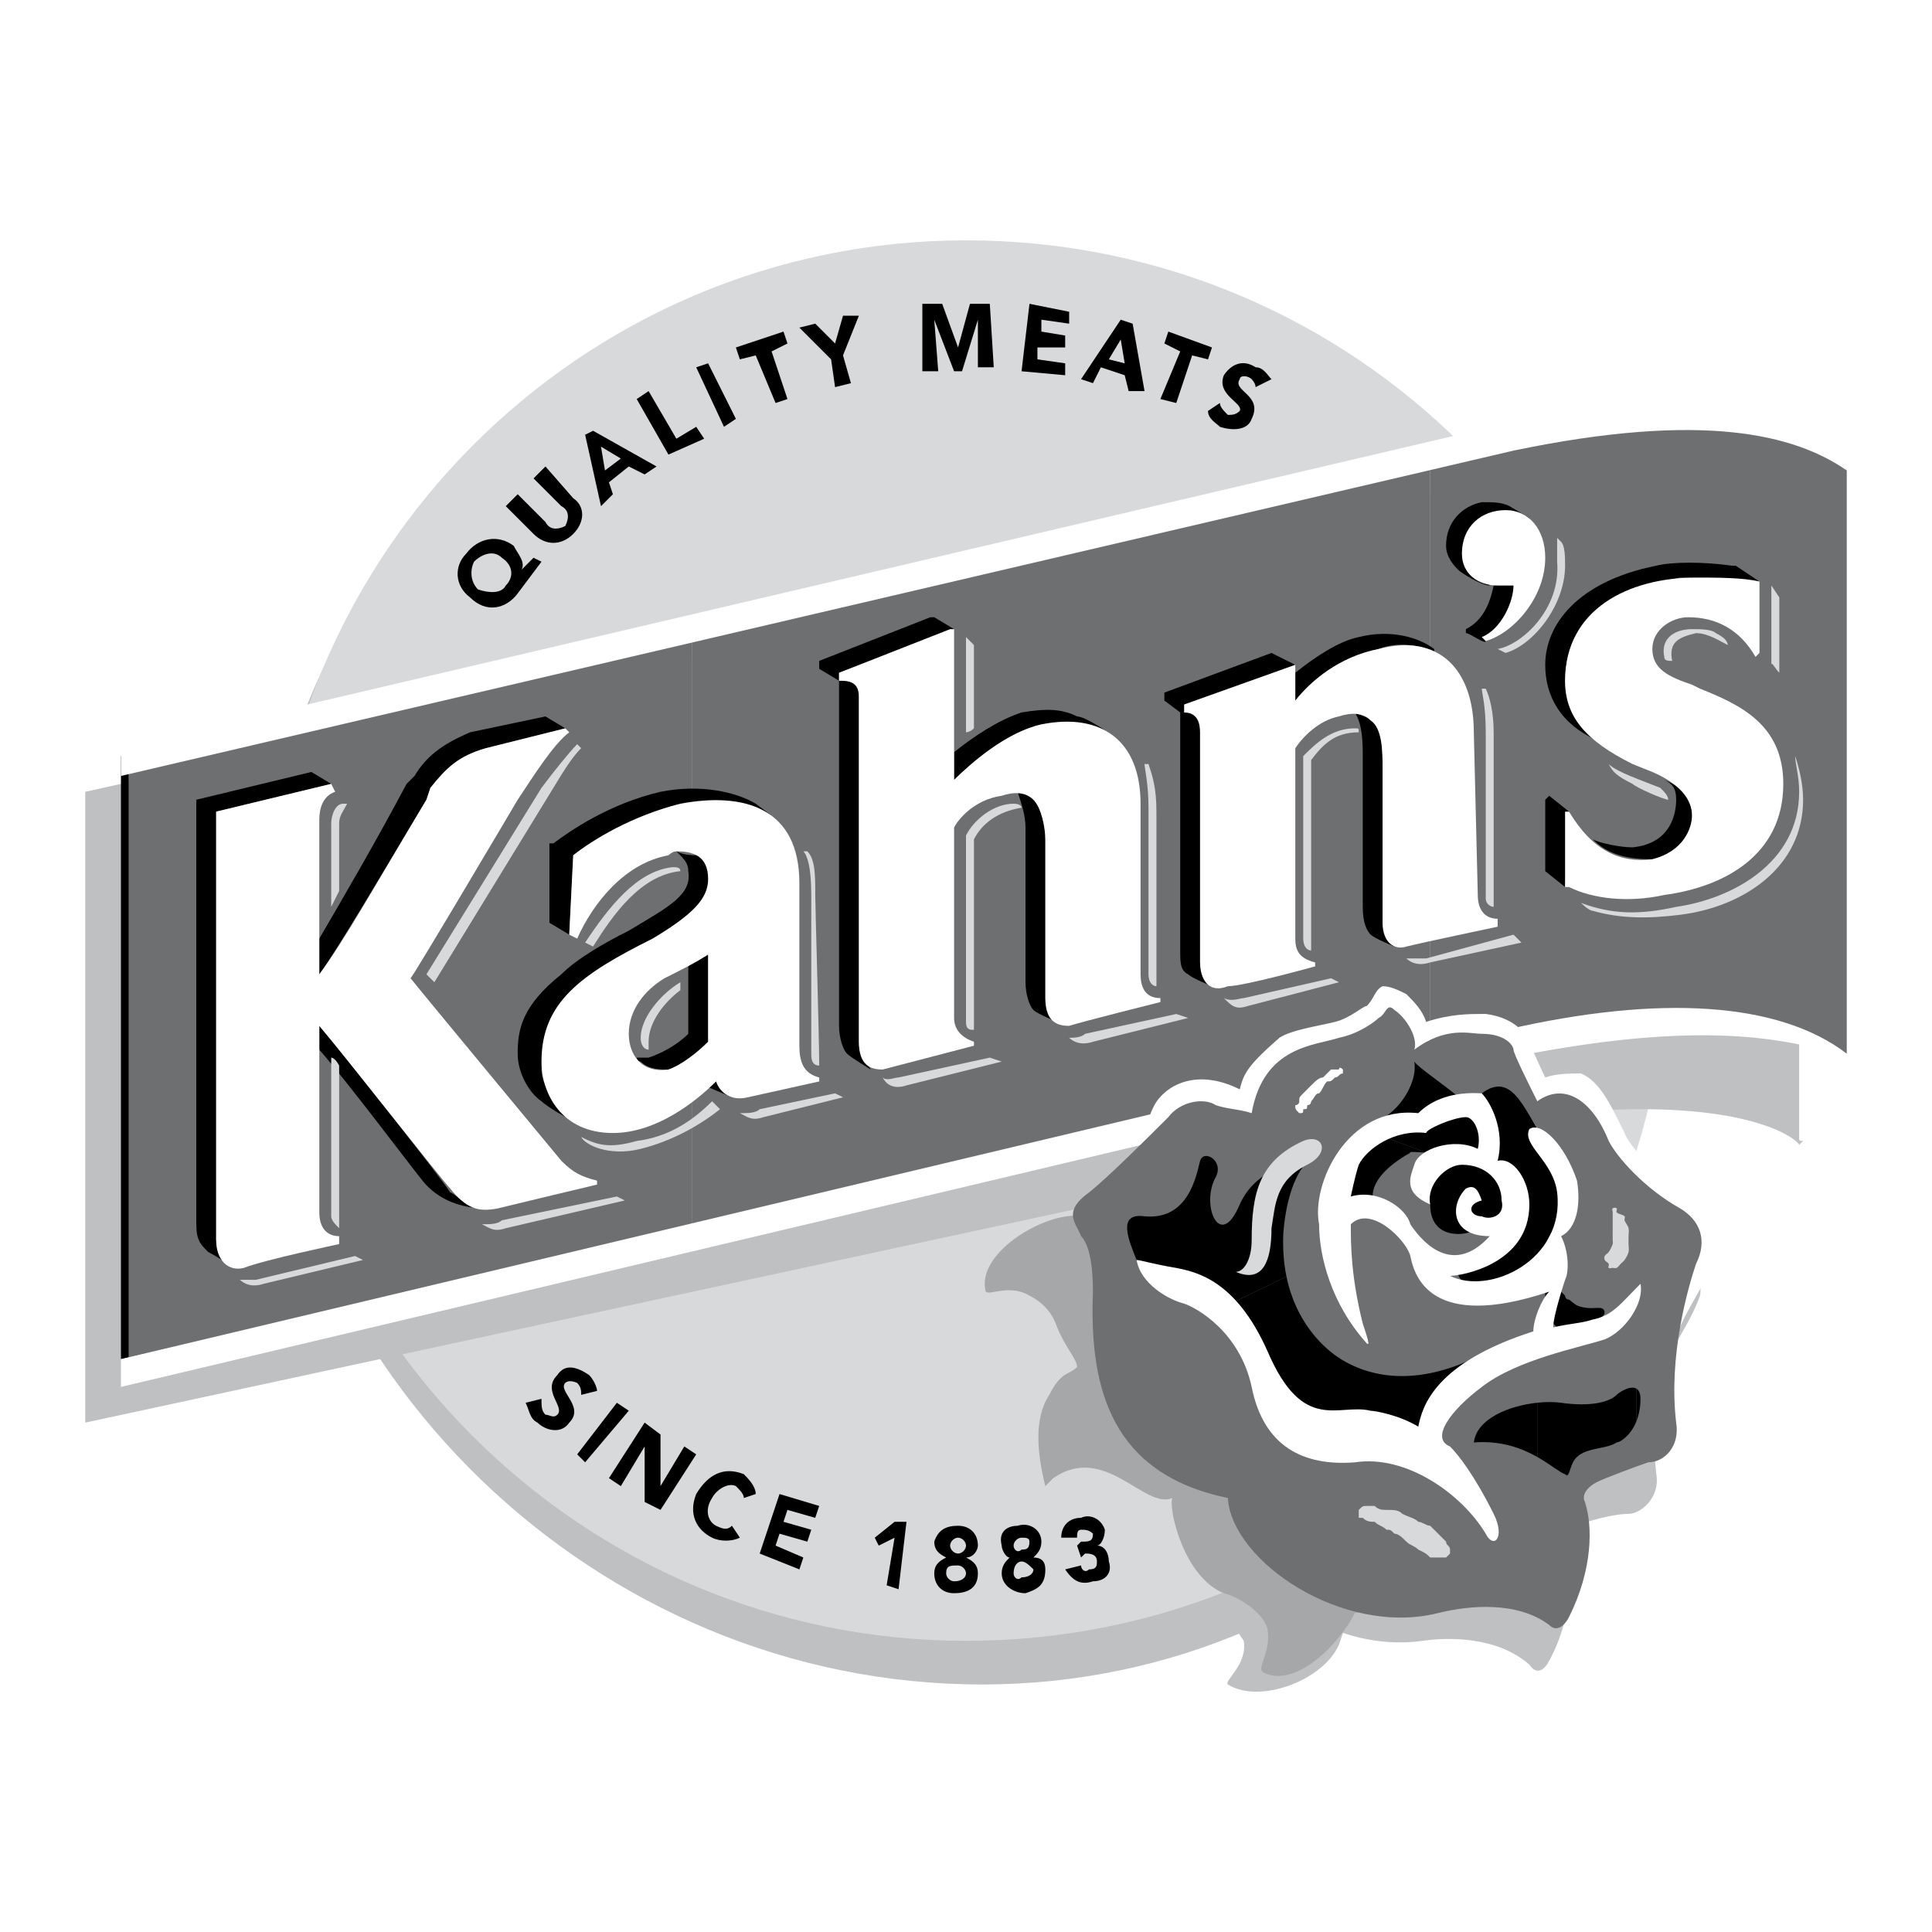
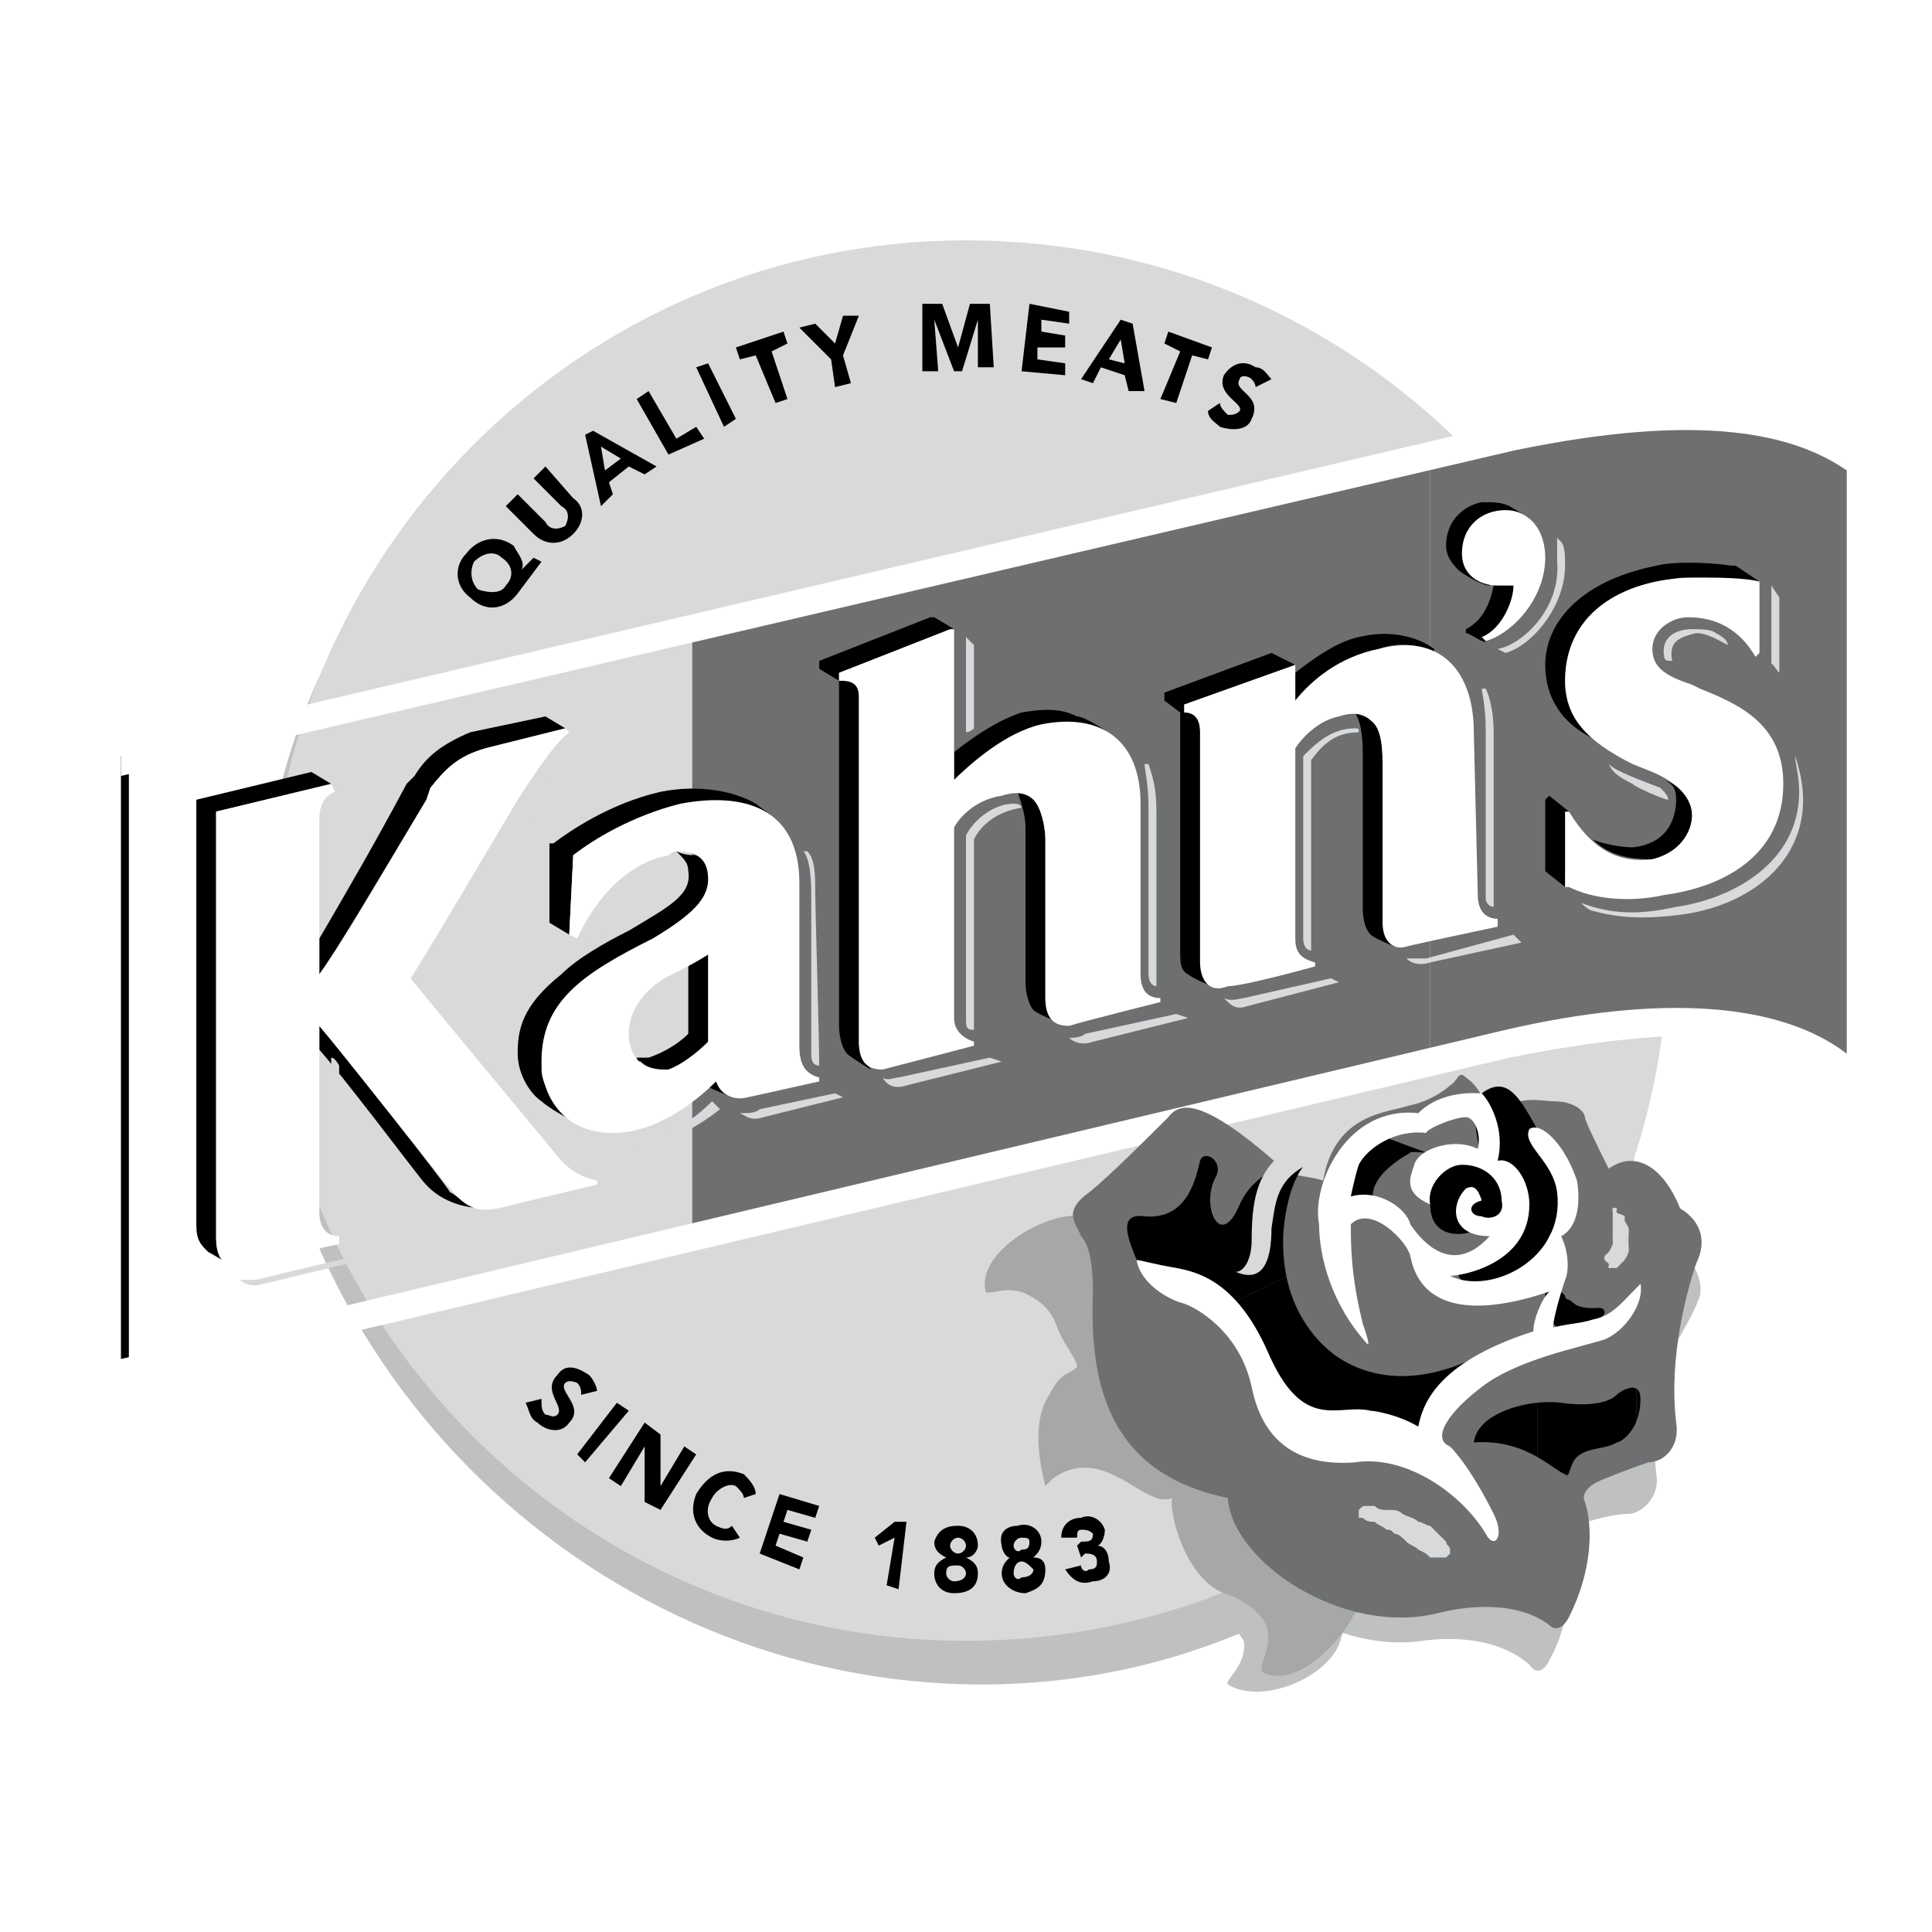
<svg xmlns="http://www.w3.org/2000/svg" version="1.0" id="Layer_1" x="0px" y="0px" width="192.756px" height="192.756px" viewBox="0 0 192.756 192.756" enable-background="new 0 0 192.756 192.756" xml:space="preserve">
  <g>
    <polygon fill-rule="evenodd" clip-rule="evenodd" fill="#FFFFFF" points="0,0 192.756,0 192.756,192.756 0,192.756 0,0  " />
    <path fill-rule="evenodd" clip-rule="evenodd" fill="#BEC0C2" d="M169.606,129.268c0.396-1.979-1.188-4.354-3.167-5.541   c-3.167-2.375-5.146-6.332-5.541-7.52c-1.188-2.771-2.771-4.75-4.751-5.543c-1.187-0.395-2.375-0.791-3.562-0.395   c-0.791-1.584-1.583-3.168-1.583-3.562l0,0c0-0.793-1.188-2.771-4.354-3.168l-0.396-0.395c-1.188,0-2.771-0.396-5.146,0.395   c-0.792-1.188-1.583-2.375-2.375-3.166c-0.396-0.396-1.188-1.188-1.979-1.188c-1.188,0.396-1.188,1.188-1.583,1.979l0,0   c-0.396,0-1.583,1.188-3.167,1.188c-1.583,0-3.958,0.793-5.146,1.584c-3.167,2.375-3.562,4.75-3.958,6.334   c-4.354-4.355-7.125-3.168-8.312-1.188c-0.396,1.188-0.396,1.979-0.396,2.77c-1.979,1.98-4.75,4.355-6.334,5.543   c-1.979,1.188-1.583,2.375-1.188,3.166c-3.562-0.791-7.916-2.771-7.916,1.584c0,0,2.771-0.396,4.354,1.979l-1.187,2.771   c1.583,1.188,2.771,2.373,2.771,3.561c0.791,2.377,1.583,2.771,1.979,3.168c-0.791,0.791-1.583,0.395-2.771,2.375   c-1.583,2.375-0.396,7.52,0.396,10.688c0,0,0.396-0.396,0.792-0.396c4.75-3.166,8.312,3.959,10.688,3.166   c0,1.188,0,7.918,3.958,10.293c1.584,0.395,2.771,0.791,3.562,2.77l0.792,1.188c0.396,2.375-1.979,3.959-1.584,4.355   c3.167,1.979,9.5-0.396,11.084-3.959l0.396-1.188c2.375,0.791,5.146,1.188,7.917,0.791c2.771-0.395,7.521-0.395,10.687,2.375   c0.792,1.188,1.584,0.396,1.979-0.395c2.375-4.355,2.375-9.105,1.583-11.48c-0.396-0.791,0.396-1.582,1.188-1.979   c0.792-0.396,3.563-1.188,5.146-1.188c1.188,0,3.166-1.584,2.771-3.959c-0.396-3.562-0.396-6.729,0-9.498   C166.835,134.414,168.814,131.645,169.606,129.268L169.606,129.268z" />
    <path fill-rule="evenodd" clip-rule="evenodd" fill="#BEC0C2" d="M25.92,98.395c1.188,38.395,33.646,69.666,72.041,69.666   c38,0,68.083-31.271,66.499-69.666c-1.583-38.396-34.041-69.271-72.04-69.271C54.024,29.124,24.337,59.999,25.92,98.395   L25.92,98.395z" />
    <path fill-rule="evenodd" clip-rule="evenodd" fill="#D8D9DB" d="M26.712,94.04c0,38.396,31.271,69.665,69.666,69.665   c38.791,0,70.062-31.27,70.062-69.665c0-38.791-31.271-70.062-70.062-70.062C57.983,23.979,26.712,55.249,26.712,94.04   L26.712,94.04z" />
-     <path fill-rule="evenodd" clip-rule="evenodd" fill="#BEC0C2" d="M179.502,54.853l-0.396-0.396   C179.502,54.853,179.502,54.853,179.502,54.853h0.396c-0.396-0.396-5.146-11.479-34.437-6.333L8.504,78.999v62.937l137.748-29.688   c26.917-4.354,33.25,1.584,33.25,1.979l0.396-0.395c-0.396,0-0.396,0-0.396-0.396V54.853L179.502,54.853z" />
    <path fill-rule="evenodd" clip-rule="evenodd" d="M12.858,75.246v60.174l-0.792,0.182V75.436   C12.066,75.436,12.349,75.368,12.858,75.246L12.858,75.246z" />
-     <path fill-rule="evenodd" clip-rule="evenodd" fill="#6D6F71" d="M69.066,122.494V62.354c-22.02,4.794-51.101,11.678-56.208,12.892   v60.174L69.066,122.494L69.066,122.494L69.066,122.494z" />
    <path fill-rule="evenodd" clip-rule="evenodd" fill="#6D6F71" d="M142.689,45.575v59.992l-73.624,16.928V62.354   c5.655-1.233,10.845-2.322,15.042-3.146C95.68,56.833,120.6,50.454,142.689,45.575L142.689,45.575z" />
    <path fill-rule="evenodd" clip-rule="evenodd" fill="#6D6F71" d="M142.689,45.575v59.992l17.417-4.006   c0,0,9.896-0.791,14.646,0.396c4.354,1.188,9.5,3.166,9.5,3.166V46.936c0,0-5.542-8.312-20.979-5.541   C157.129,42.484,150.067,43.946,142.689,45.575L142.689,45.575L142.689,45.575z" />
    <path fill-rule="evenodd" clip-rule="evenodd" fill="#FFFFFF" d="M150.211,102.748L12.066,135.602v2.771l138.54-32.854   c15.833-3.168,25.729-2.771,33.646,0v-0.396C177.522,99.977,165.647,99.186,150.211,102.748L150.211,102.748z" />
    <path fill-rule="evenodd" clip-rule="evenodd" fill="#FFFFFF" d="M150.606,42.187L12.066,74.645v2.771l138.936-32.458   c19-3.958,28.104-1.583,33.25,1.979l0,0C180.689,41.395,171.189,37.437,150.606,42.187L150.606,42.187z" />
    <path fill-rule="evenodd" clip-rule="evenodd" d="M47.691,58.812c-0.792-0.792-0.792-1.979-0.396-2.771   c0.792-0.792,1.979-1.188,2.771-0.396c1.188,0.791,1.188,1.979,0.396,2.771C50.066,59.207,48.878,59.207,47.691,58.812   L47.691,58.812z M53.233,55.645l-1.188,1.188l0,0c0.396-0.792-0.396-1.583-0.792-2.375c-1.583-1.188-3.562-0.792-4.75,0.792   c-1.188,1.187-1.188,3.167,0.396,4.354c1.583,1.583,3.562,1.188,4.75-0.396l2.375-3.167L53.233,55.645L53.233,55.645z" />
    <path fill-rule="evenodd" clip-rule="evenodd" d="M57.191,49.708c1.188,0.792,1.188,2.375,0,3.562s-2.771,1.188-3.958,0   l-2.771-2.771l1.188-1.188l2.771,2.771c0.396,0.792,1.188,0.792,1.979,0.396c0.396-0.792,0.396-1.583-0.396-1.979l-2.771-2.771   l1.187-1.187L57.191,49.708L57.191,49.708z" />
    <path fill-rule="evenodd" clip-rule="evenodd" d="M61.941,45.749l-1.583,1.188l-0.396-2.375L61.941,45.749L61.941,45.749z    M59.962,50.499l1.188-1.188l-0.396-1.188l1.979-1.583l1.583,0.792l1.188-0.792l-6.333-3.563l-0.792,0.396L59.962,50.499   L59.962,50.499z" />
    <polygon fill-rule="evenodd" clip-rule="evenodd" points="63.524,39.812 64.711,39.02 67.482,43.77 69.461,42.583 70.253,43.77    66.691,45.353 63.524,39.812  " />
    <polygon fill-rule="evenodd" clip-rule="evenodd" points="69.461,36.645 70.649,36.249 73.42,41.791 72.232,42.583 69.461,36.645     " />
    <polygon fill-rule="evenodd" clip-rule="evenodd" points="75.399,35.458 73.815,35.854 73.42,34.666 78.17,33.083 78.565,34.27    76.982,35.062 78.565,39.812 77.378,40.208 75.399,35.458  " />
    <polygon fill-rule="evenodd" clip-rule="evenodd" points="82.92,35.854 79.753,32.687 81.336,32.291 83.316,34.27 84.107,31.5    85.69,31.5 84.107,35.458 84.899,38.228 83.316,38.624 82.92,35.854  " />
    <polygon fill-rule="evenodd" clip-rule="evenodd" points="92.024,30.312 94.003,30.312 95.586,34.666 95.586,34.666 96.773,30.312    98.753,30.312 99.148,36.645 97.565,36.645 97.565,31.895 97.565,31.895 95.982,37.041 95.19,37.041 93.211,31.895 93.211,31.895    93.607,37.041 92.024,37.041 92.024,30.312  " />
    <polygon fill-rule="evenodd" clip-rule="evenodd" points="102.711,30.312 106.669,31.104 106.669,32.291 103.898,31.895    103.898,33.083 106.273,33.479 106.273,34.666 103.503,34.666 103.503,35.854 106.273,36.249 106.273,37.437 101.92,37.041    102.711,30.312  " />
    <path fill-rule="evenodd" clip-rule="evenodd" d="M112.211,36.249l-1.583-0.396l1.187-1.979L112.211,36.249L112.211,36.249z    M107.856,37.833l1.188,0.396l0.792-1.583l2.375,0.792l0.396,1.583h1.584l-1.188-6.729l-1.188-0.396L107.856,37.833L107.856,37.833   z" />
    <polygon fill-rule="evenodd" clip-rule="evenodd" points="117.752,35.062 116.169,34.27 116.564,33.083 120.919,34.666    120.523,35.854 118.94,35.458 117.356,40.208 115.773,39.812 117.752,35.062  " />
    <path fill-rule="evenodd" clip-rule="evenodd" d="M125.273,38.624c0-0.396-0.396-0.792-0.396-0.792   c-0.396-0.396-1.188-0.396-1.188,0c-0.791,1.188,2.376,1.583,1.188,3.958c-0.396,1.188-1.979,1.188-3.167,0.792   c-0.396-0.396-1.188-0.792-1.188-1.583l1.188-0.792c0,0.396,0.396,0.792,0.791,1.188c0.396,0,0.792,0,1.188-0.396   c0.396-0.792-2.374-1.583-1.583-3.562c0.792-1.188,1.979-1.583,3.167-0.792c0.792,0,1.188,0.792,1.583,1.188L125.273,38.624   L125.273,38.624z" />
    <path fill-rule="evenodd" clip-rule="evenodd" d="M57.983,139.164c0-0.395,0-0.791-0.396-1.188c0,0-0.792-0.395-1.188,0   c-0.792,0.793,1.979,2.375,0.396,3.959c-0.792,1.188-2.375,0.791-3.167,0c-0.792-0.396-0.792-1.188-1.188-1.98l1.583-0.395   c0,0.791,0,1.188,0.396,1.582c0.396,0,0.792,0.396,1.188,0c0.792-0.791-1.583-2.373,0-3.957c0.792-1.188,1.979-0.793,3.167,0   c0.396,0.396,0.792,1.188,0.792,1.584L57.983,139.164L57.983,139.164z" />
    <polygon fill-rule="evenodd" clip-rule="evenodd" points="61.545,139.955 62.732,140.748 58.378,145.893 57.587,145.102    61.545,139.955  " />
    <polygon fill-rule="evenodd" clip-rule="evenodd" points="64.316,141.936 65.899,143.123 65.899,148.268 65.899,148.268    68.274,144.311 69.461,145.102 65.899,150.643 64.316,149.852 64.316,144.311 64.316,144.311 61.941,148.268 60.753,147.477    64.316,141.936  " />
    <path fill-rule="evenodd" clip-rule="evenodd" d="M74.212,149.455c0-0.395-0.396-0.791-0.792-1.188   c-0.792-0.395-1.979,0.396-2.375,1.188c-0.792,1.188-0.396,2.375,0.396,2.771c0.792,0.396,1.188,0.396,1.583,0l0.791,1.188   c-0.791,0.396-1.979,0.396-2.771,0c-1.583-0.791-2.375-2.375-1.583-4.354c1.188-1.98,2.771-2.771,4.75-1.98   c0.396,0.396,1.187,1.188,1.187,1.98L74.212,149.455L74.212,149.455z" />
    <polygon fill-rule="evenodd" clip-rule="evenodd" points="77.774,149.061 81.732,150.248 81.336,151.436 78.565,150.643    78.17,151.83 80.941,152.623 80.545,153.811 77.774,153.018 77.378,154.205 80.149,155.393 79.753,156.58 75.795,154.998    77.774,149.061  " />
    <polygon fill-rule="evenodd" clip-rule="evenodd" points="89.253,153.414 87.67,154.205 87.274,153.414 89.253,151.83    90.44,151.83 89.649,158.561 88.461,158.164 89.253,153.414  " />
    <path fill-rule="evenodd" clip-rule="evenodd" d="M94.794,154.205c0-0.395,0.396-0.791,0.792-0.791s0.792,0.396,0.792,0.791   c0,0.396-0.396,0.793-0.792,0.793S94.794,154.602,94.794,154.205L94.794,154.205z M93.211,153.811c0,0.791,0.396,1.188,1.188,1.582   l0,0c-0.792,0.396-1.188,0.793-1.188,1.584c0,1.188,0.792,1.979,1.979,1.979s2.375-0.395,2.375-1.979   c0-0.791-0.396-1.188-1.187-1.584l0,0c0.792,0,1.187-0.791,1.187-1.188c0-1.188-0.792-1.979-1.979-1.979   C94.399,152.227,93.607,152.623,93.211,153.811L93.211,153.811z M94.399,156.977c0-0.791,0.396-0.791,1.188-0.791   c0.396,0,0.792,0.395,0.792,0.791s-0.396,0.791-1.188,0.791C94.794,157.768,94.399,157.373,94.399,156.977L94.399,156.977z" />
    <path fill-rule="evenodd" clip-rule="evenodd" d="M101.128,154.205c0-0.395,0.396-0.791,0.792-0.791c0.396,0,0.791,0,0.791,0.396   c0,0.791-0.396,0.791-0.791,0.791C101.523,154.998,101.128,154.602,101.128,154.205L101.128,154.205z M99.94,154.205   c0,0.396,0.396,1.188,0.791,1.188l0,0c-0.396,0.396-0.791,0.793-0.791,1.584c0,1.188,1.188,1.979,2.375,1.979   c1.188-0.395,1.979-0.791,1.979-2.375c0-0.791-0.396-1.188-1.188-1.188l0,0c0.396-0.395,0.792-0.791,0.792-1.582   c0-1.188-1.188-1.98-2.375-1.584C100.731,152.227,99.544,152.623,99.94,154.205L99.94,154.205z M101.128,156.977   c0-0.791,0.396-1.188,0.792-1.188c0.396,0,0.791,0.396,1.187,0.791c0,0.396-0.396,0.793-1.187,0.793   C101.523,157.768,101.128,157.373,101.128,156.977L101.128,156.977z" />
    <path fill-rule="evenodd" clip-rule="evenodd" d="M107.461,154.205l0.396-0.395c0.792,0,1.188,0,1.188-0.793   c-0.396-0.395-0.791-0.395-1.188-0.395c-0.396,0-0.396,0.395-0.396,0.791h-1.583c0-1.188,0.791-1.979,1.979-1.979   c0.792-0.396,1.979,0,2.375,1.188c0,0.791-0.396,1.582-0.791,1.582l0,0c0.791,0,1.188,0.793,1.188,1.584   c0.396,1.188-0.396,1.979-1.584,1.979c-1.188,0.396-1.979,0-2.771-1.188l1.583-0.395c0,0.395,0.396,0.791,0.792,0.395   c0.792,0,0.792-0.395,0.792-0.791c0-0.791-0.792-0.791-1.188-0.791l-0.396,0.395L107.461,154.205L107.461,154.205z" />
    <path fill-rule="evenodd" clip-rule="evenodd" d="M70.253,108.289l2.771,1.188c-0.396-0.395-1.583-1.582-1.583-1.979   C71.045,107.895,70.649,107.895,70.253,108.289L70.253,108.289z" />
    <path fill-rule="evenodd" clip-rule="evenodd" d="M54.024,106.707c0-1.584,0.792-5.146,4.354-8.312   c1.583-1.584,3.958-2.771,6.333-3.958c1.979-1.188,4.354-1.979,5.146-3.167c0.792-0.791,1.188-2.375,1.188-3.562   s-0.396-1.583-1.188-2.375c-0.792,0-1.583,0-2.375-0.396c0.792,0.792,1.188,1.188,1.188,1.979c0.396,2.375-1.979,3.563-5.938,5.938   c-2.375,1.188-5.146,2.771-6.729,4.354c-3.958,3.166-4.354,5.541-4.354,7.916c0,1.979,1.188,3.959,2.375,4.75   c0.396,0.396,2.771,1.979,3.562,1.979C56.003,110.664,54.024,108.686,54.024,106.707L54.024,106.707z" />
    <path fill-rule="evenodd" clip-rule="evenodd" d="M57.191,85.332c1.583-1.187,5.542-3.562,11.083-4.75   c2.375-0.792,5.938-0.792,8.708,0.792l-1.583-1.188c-1.979-1.188-5.542-1.979-9.5-1.188c-5.146,1.188-9.104,3.958-10.687,5.146   h-0.396v7.917l1.979,1.188L57.191,85.332L57.191,85.332L57.191,85.332z" />
    <path fill-rule="evenodd" clip-rule="evenodd" d="M69.066,96.019l-0.396,0.396c0,2.375,0,6.333,0,6.73   c-1.188,1.188-2.771,1.979-3.958,2.375c-0.396,0-0.792,0-1.187,0c0,0.395,0.396,0.395,0.396,0.395   c0.792,0.793,1.979,0.793,2.771,0.793c1.188-0.396,2.771-1.584,3.958-2.771c0,0,0-7.917,0-8.708   C70.253,95.624,70.253,95.228,69.066,96.019L69.066,96.019z" />
    <path fill-rule="evenodd" clip-rule="evenodd" d="M152.585,51.687l-1.979-1.188c-0.792-0.396-1.583-0.396-2.771-0.396   c-1.979,0.396-3.562,1.979-3.562,4.354c0,0.792,0.396,1.583,1.188,2.375c0.396,0.396,2.375,1.583,3.166,1.583   C148.231,58.02,152.189,51.687,152.585,51.687L152.585,51.687z" />
    <path fill-rule="evenodd" clip-rule="evenodd" d="M146.252,63.166c0.396,0,1.979,1.188,1.979,0.792   c4.354-3.562,2.771-5.542,2.771-5.542c-0.396-0.396-1.979,0-1.979,0c-0.396,1.979-1.188,3.562-2.771,4.354V63.166L146.252,63.166z" />
    <polygon fill-rule="evenodd" clip-rule="evenodd" points="154.564,79.395 154.169,79.791 154.169,86.915 156.147,88.499    156.544,80.978 154.564,79.395  " />
    <path fill-rule="evenodd" clip-rule="evenodd" d="M164.856,85.728c3.166-0.792,3.958-3.167,3.958-4.354   c0-1.583-0.792-2.771-2.771-3.562c0.791,0.396,1.188,0.792,1.188,1.979s-0.396,4.354-4.354,4.75c-1.188,0-3.167-0.396-3.958-0.792   C160.502,85.332,162.481,85.728,164.856,85.728L164.856,85.728z" />
    <path fill-rule="evenodd" clip-rule="evenodd" d="M156.147,67.916c0-4.354,3.167-8.708,11.479-10.292   c1.188,0,5.542,0.396,7.916,0.396l-2.374-1.583h-0.396c-2.771-0.396-5.938-0.396-7.521,0c-7.917,1.583-11.083,5.938-11.083,9.896   c0,3.167,1.583,5.938,5.146,7.521C157.335,72.27,156.147,70.291,156.147,67.916L156.147,67.916z" />
    <path fill-rule="evenodd" clip-rule="evenodd" d="M85.69,69.499c0-1.583-0.792-1.583-1.979-1.583v-0.792L95.19,62.77l-1.979-1.187   h-0.396l-11.083,4.354v0.792l1.979,1.188v34.436c0,1.188,0.396,2.375,0.792,2.771c0.396,0.396,2.375,1.584,2.375,1.584   l-0.792-1.188c-0.396-0.793-0.396-1.188-0.396-1.98V69.499L85.69,69.499z" />
    <path fill-rule="evenodd" clip-rule="evenodd" d="M103.898,72.666c1.979-0.792,5.542,0,7.125,0.792   c-0.396-0.396-2.771-1.979-3.562-1.979c-1.583-0.792-3.167-0.792-5.541-0.396c-2.376,0.792-4.75,2.375-6.729,3.958   c0,1.583,0,2.375,0,2.771C96.773,76.228,100.336,73.457,103.898,72.666L103.898,72.666z" />
    <path fill-rule="evenodd" clip-rule="evenodd" d="M137.544,64.749c1.979-0.792,4.354-0.396,5.542,0.396c0-0.396,0-0.396,0-0.396   c-1.584-1.188-4.354-1.979-7.521-1.188c-1.979,0.396-4.354,1.979-6.333,3.562c0,0.792,0,1.979,0,2.771   C130.814,67.916,133.586,65.541,137.544,64.749L137.544,64.749z" />
    <path fill-rule="evenodd" clip-rule="evenodd" d="M119.731,96.019L119.731,96.019V73.061c0-1.979-0.791-1.979-1.583-1.979v-0.792   l11.083-3.958l-2.375-1.188l-10.688,3.958v0.792l1.583,1.188v0.792v22.958c0,1.187,0,1.979,0.792,2.375   c0.396,0.395,2.375,1.188,2.375,1.188c0.396,0-0.791-0.793-0.791-0.793C120.128,97.207,119.731,96.415,119.731,96.019   L119.731,96.019L119.731,96.019z" />
    <path fill-rule="evenodd" clip-rule="evenodd" d="M42.545,79.791l0.396-1.188c1.583-1.979,2.771-3.167,5.542-3.958l7.917-1.979   l-1.979-1.188l-7.521,1.583c-2.771,1.188-4.354,2.375-5.542,4.354l-0.792,0.792c-3.167,5.938-5.937,10.688-8.708,15.438   c0,1.979,0,3.166,0,3.562C33.837,94.436,37.795,87.707,42.545,79.791L42.545,79.791z" />
    <path fill-rule="evenodd" clip-rule="evenodd" d="M33.045,78.207l-1.979-1.188l-11.479,2.771c0,0,0,41.167,0,42.354   c0,1.582,0.396,1.979,1.187,2.77c0.792,0.396,1.979,1.188,1.979,1.188l-1.188-2.375V80.978L33.045,78.207L33.045,78.207z" />
    <path fill-rule="evenodd" clip-rule="evenodd" d="M44.92,118.977c-0.396-0.791-10.687-13.854-13.062-16.625c0,0.396,0,1.98,0,2.375   c2.771,3.168,8.708,11.084,10.292,13.062c1.583,1.98,3.958,2.771,6.333,2.771C46.503,120.561,45.316,118.977,44.92,118.977   L44.92,118.977z" />
    <path fill-rule="evenodd" clip-rule="evenodd" d="M102.315,97.998c0,1.188,0.396,2.375,0.791,2.771   c0.396,0.395,2.375,1.188,2.375,1.188l-0.791-0.793c-0.396-0.791-0.396-1.188-0.396-1.979V83.749c0-1.188-0.396-3.167-1.188-3.958   c-0.396-0.396-1.187-0.792-1.583-0.792c0.396,1.188,0.792,2.375,0.792,3.562V97.998L102.315,97.998z" />
    <path fill-rule="evenodd" clip-rule="evenodd" d="M135.961,90.478c0,1.583,0.396,2.375,0.791,2.771   c0.396,0.396,2.375,1.188,2.375,1.188l-0.791-1.188c-0.396-0.396-0.396-1.188-0.396-1.979V76.624c0-1.583,0-3.958-1.188-4.75   c-0.396-0.396-0.791-0.396-1.583-0.792c0.792,1.188,0.792,3.167,0.792,4.354V90.478L135.961,90.478z" />
    <path fill-rule="evenodd" clip-rule="evenodd" fill="#FFFFFF" d="M79.753,104.332V88.103c0-7.521-5.541-9.104-11.875-7.917   c-4.75,1.188-8.708,3.562-10.688,5.146l0,0l-0.396,7.917l0.792,0.396c1.583-3.562,4.75-7.521,9.104-8.313   c0,0,0.396-0.396,0.792-0.396c1.583,0,3.167,0.396,3.167,2.771c0,1.979-1.583,3.562-5.542,5.938   c-7.125,3.562-11.083,6.332-11.083,12.27c0,3.168,1.979,7.125,7.125,7.125c4.354,0,8.312-3.166,10.292-5.145   c0.396,1.188,1.583,1.979,3.167,1.582l7.125-1.582v-0.396C80.149,107.102,79.753,105.914,79.753,104.332L79.753,104.332z    M70.649,103.936c-1.188,1.188-2.771,2.375-3.958,2.771c-2.771,0.395-3.958-1.584-3.958-3.562c0-2.375,1.583-4.355,3.562-5.543   c1.583-0.791,3.167-1.583,4.354-2.374C70.649,96.019,70.649,103.936,70.649,103.936L70.649,103.936z" />
    <path fill-rule="evenodd" clip-rule="evenodd" fill="#FFFFFF" d="M148.231,63.957c2.771-0.792,5.938-4.354,5.938-8.312l0,0   c0-2.771-1.584-4.75-3.958-4.75c-2.375,0-4.354,1.583-4.354,4.354c0,1.979,1.583,3.167,3.562,3.167c0.396,0,1.188,0,1.583,0   c0,1.583-1.188,4.354-3.166,5.146L148.231,63.957L148.231,63.957z" />
    <path fill-rule="evenodd" clip-rule="evenodd" fill="#FFFFFF" d="M169.606,68.707l-0.792-0.396   c-2.375-0.791-3.958-1.583-3.958-3.562c0-1.979,1.979-3.167,3.562-3.167c2.771,0,5.146,1.187,6.729,3.958l0.396-0.396V58.02   c-1.583-0.396-4.354-0.396-6.333-0.396c-6.729,0-13.062,3.167-13.062,10.292c0,3.562,1.979,5.938,6.729,8.312l1.979,0.792   c2.771,1.188,3.958,2.771,3.958,4.354c0,1.188-0.792,3.562-3.958,4.354c-3.167,0.396-5.938-0.792-8.312-4.75h-0.396v7.521h0.396   c2.375,1.188,5.938,1.583,9.5,0.792c5.938-0.792,11.875-3.958,11.875-11.083C177.919,72.27,173.564,70.291,169.606,68.707   L169.606,68.707z" />
    <path fill-rule="evenodd" clip-rule="evenodd" fill="#FFFFFF" d="M33.837,123.332c-1.188,0-1.979-0.793-1.979-2.375   c0,0,0-17.021,0-18.605c2.375,2.771,12.271,15.438,13.062,16.23c1.583,1.979,2.771,2.375,4.75,1.979   c1.583-0.396,9.896-2.375,9.896-2.375v-0.396c-1.583-0.395-2.375-0.791-3.562-1.979c0,0-13.458-16.229-15.042-18.209   c0.396-0.395,10.688-17.811,10.688-17.811c1.583-2.375,3.562-5.542,5.146-6.729l-0.396-0.396l-7.917,1.979   c-2.771,0.792-3.958,1.979-5.542,3.958l-0.396,1.188c-4.75,7.917-8.312,14.25-10.688,17.417c0-1.583,0-15.438,0-15.438   c0-1.188,0.396-2.375,1.583-2.771l-0.396-0.792l-11.479,2.771c0,0,0,40.77,0,42.749c0,1.98,1.188,3.168,2.771,2.771   c1.979-0.791,9.5-2.375,9.5-2.375V123.332L33.837,123.332z" />
    <path fill-rule="evenodd" clip-rule="evenodd" fill="#FFFFFF" d="M113.794,97.207V80.186c0-6.333-3.958-9.104-9.896-7.917   c-3.562,0.792-7.125,3.958-8.708,5.542c0-1.583,0-15.042,0-15.042h-0.396l-11.083,4.354v0.792c0.792,0,1.979,0,1.979,1.583v34.437   c0,2.375,1.188,2.771,2.375,2.771l9.104-2.375v-0.396c-1.187-0.396-1.979-1.188-1.979-2.375c0,0,0-17.812,0-19   c0.396-0.792,1.979-2.771,4.75-3.167c1.188-0.396,2.375-0.396,3.166,0.396c0.792,0.792,1.188,2.771,1.188,3.958   c0,0,0,14.25,0,15.833c0,2.375,1.188,2.77,2.375,2.77c1.188-0.395,9.104-2.375,9.104-2.375v-0.395   C114.19,99.582,113.794,98.395,113.794,97.207L113.794,97.207z" />
    <path fill-rule="evenodd" clip-rule="evenodd" fill="#FFFFFF" d="M147.439,89.29l-0.396-16.229c0-6.333-3.562-9.896-9.5-8.312   c-3.958,0.792-6.729,3.167-8.312,5.146c0-0.792,0-3.562,0-3.562l-11.083,3.958v0.792c0.792,0,1.583,0.396,1.583,1.979   c0,0,0,21.375,0,22.958c0,1.583,0.792,3.167,2.771,2.375c1.584,0,8.709-1.98,8.709-1.98v-0.396   c-1.584-0.396-1.979-1.187-1.979-2.375c0,0,0-17.812,0-19c0.792-1.188,2.375-2.771,4.354-3.167   c1.188-0.396,2.375-0.396,3.166,0.396c1.188,0.792,1.188,3.167,1.188,4.75c0,0,0,13.458,0,15.438s1.188,2.771,2.375,2.375   c1.584-0.396,9.104-1.979,9.104-1.979v-0.792C148.231,91.665,147.439,90.874,147.439,89.29L147.439,89.29z" />
    <path fill-rule="evenodd" clip-rule="evenodd" d="M107.461,126.895c0-0.396,0-0.793,0-0.793h-0.396   C107.065,126.498,107.065,126.895,107.461,126.895L107.461,126.895z" />
    <path fill-rule="evenodd" clip-rule="evenodd" d="M121.711,155.393c0,0.396,0.396,0.793,0.396,1.188   C122.106,156.186,121.711,155.789,121.711,155.393L121.711,155.393L121.711,155.393z" />
    <path fill-rule="evenodd" clip-rule="evenodd" fill="#A5A7A9" d="M142.294,158.955c-1.583-0.395-3.958-0.395-6.729-0.791   c0,0,0,0,0-0.396l-2.771-2.375c-0.396,0-1.979,1.188-1.979,0.793c-0.396,0-1.188,0-1.583,0c-0.396-0.396-0.396-0.396-0.792-0.396   c-2.374-1.188-4.354-3.562-5.938-6.729c-5.938-2.375-11.874-5.146-12.271-11.875c-0.396-3.959-0.396-7.521-0.396-9.896   c0-0.395,0-0.791,0-1.188c-0.396-0.395,0.792-1.979,1.188-2.375l-1.979-1.979c-2.771-1.979-11.875,2.771-10.688,7.125   c0.396,0.395,2.375-0.791,4.354,0.395l0,0c1.583,0.793,2.375,1.98,2.771,3.168c0.792,1.979,1.979,3.166,1.979,3.957   c-0.792,0.793-1.583,0.396-2.771,2.771c-1.584,2.375-1.188,5.938-0.396,9.104c0.396-0.395,0.396-0.395,0.792-0.791   c5.146-3.562,9.104,3.166,11.875,1.979c-0.396,1.188,1.188,7.918,5.146,9.5c1.583,0.396,3.959,1.98,4.354,3.562l0,0   c0.396,2.375-1.188,3.959-0.396,4.355c3.166,1.582,7.521-2.771,9.104-5.938C137.939,160.539,140.314,159.748,142.294,158.955   L142.294,158.955z" />
-     <path fill-rule="evenodd" clip-rule="evenodd" fill="#FFFFFF" d="M166.835,134.414c1.188-3.959,4.354-7.52,4.75-10.291   c0.396-1.979-1.188-3.959-3.166-5.146c-3.167-1.582-5.938-4.75-6.334-5.938c-1.187-2.375-2.375-5.145-4.354-5.938   c-1.188,0-2.375,0-3.562,0.396c-0.792-1.584-1.188-2.771-1.584-3.166l0,0c0-0.793-1.187-2.771-4.354-3.168h-0.396   c-1.188,0-3.167,0-5.542,0.793c-0.396-1.188-1.188-1.98-1.979-2.771c-0.791-0.396-1.583-0.791-2.375-0.791   c-0.791,0.395-0.791,1.188-1.583,1.979l0,0c-0.396,0-1.583,1.188-3.167,1.584c-1.583,0.395-4.354,0.791-5.541,1.582   c-3.167,2.771-3.562,3.562-3.959,5.146c-4.749-2.375-7.916,0-8.708,1.979c-1.188,2.375,0.792,2.771-0.396,3.562   c-0.792,0.793-1.979,3.168-1.979,3.168l6.334-6.334l7.521,3.562c0,0,1.979-7.125,5.146-8.709c3.562-1.979,7.125-1.979,7.521-3.562   c0,2.375,1.188,3.959,1.188,3.959c1.584-1.584,9.5-3.562,12.271,3.959l1.584,0.791c2.771-1.979,4.354,0.791,6.333,4.75   s4.75,4.354,6.729,5.541c1.583,0.793,1.979,4.355,0.791,5.938C166.835,129.268,165.647,132.039,166.835,134.414L166.835,134.414z" />
-     <path fill-rule="evenodd" clip-rule="evenodd" fill="#6D6F71" d="M116.564,111.457c-1.979,1.979-5.937,5.938-7.916,7.52   c-2.771,1.98-1.188,3.168-0.792,4.355c0.792,0.791,1.188,2.77,1.188,5.541c-0.396,9.896,1.979,18.207,13.458,20.582   c0.396,6.334,11.479,13.855,20.979,11.48c3.166-0.793,7.917-1.188,11.083,1.188c0.792,0.791,1.583,0,1.979-0.793   c2.375-4.75,2.375-9.104,1.583-11.479c-0.396-0.791,0.396-1.584,1.188-1.979c0.792-0.396,3.958-1.584,5.146-1.98   c1.584,0,3.167-1.582,2.771-3.957c-0.792-6.73,1.188-13.459,1.979-15.834c1.188-2.375,0.396-4.354-1.583-5.541   c-3.562-1.979-6.333-5.146-7.125-6.729c-1.583-3.959-4.354-5.938-7.125-3.959c-0.792-1.584-2.375-4.75-2.375-5.146   c0-0.395-0.791-1.582-3.166-1.582c-1.188,0-3.562-0.793-6.729,1.582c0.396-1.188-0.792-3.166-1.979-3.957   c-0.791-0.793-0.791,0.395-1.583,0.791c-0.396,0.396-1.979,1.584-3.958,1.979c-2.375,0.793-7.521,0.793-8.708,7.521   c-1.188-0.396-2.376-0.396-3.562-0.791C120.128,109.477,117.752,109.873,116.564,111.457L116.564,111.457z" />
+     <path fill-rule="evenodd" clip-rule="evenodd" fill="#6D6F71" d="M116.564,111.457c-1.979,1.979-5.937,5.938-7.916,7.52   c-2.771,1.98-1.188,3.168-0.792,4.355c0.792,0.791,1.188,2.77,1.188,5.541c-0.396,9.896,1.979,18.207,13.458,20.582   c0.396,6.334,11.479,13.855,20.979,11.48c3.166-0.793,7.917-1.188,11.083,1.188c0.792,0.791,1.583,0,1.979-0.793   c2.375-4.75,2.375-9.104,1.583-11.479c-0.396-0.791,0.396-1.584,1.188-1.979c0.792-0.396,3.958-1.584,5.146-1.98   c1.584,0,3.167-1.582,2.771-3.957c-0.792-6.73,1.188-13.459,1.979-15.834c1.188-2.375,0.396-4.354-1.583-5.541   c-1.583-3.959-4.354-5.938-7.125-3.959c-0.792-1.584-2.375-4.75-2.375-5.146   c0-0.395-0.791-1.582-3.166-1.582c-1.188,0-3.562-0.793-6.729,1.582c0.396-1.188-0.792-3.166-1.979-3.957   c-0.791-0.793-0.791,0.395-1.583,0.791c-0.396,0.396-1.979,1.584-3.958,1.979c-2.375,0.793-7.521,0.793-8.708,7.521   c-1.188-0.396-2.376-0.396-3.562-0.791C120.128,109.477,117.752,109.873,116.564,111.457L116.564,111.457z" />
    <path fill-rule="evenodd" clip-rule="evenodd" d="M122.028,130.418l6.324-3.049c0.938,4.545,3.604,6.912,4.837,7.836   c2.771,1.98,8.312,3.959,16.625-1.188h4.75c-1.583,0.793-11.875,5.938-12.271,9.896c-0.396,1.584-6.729-3.562-10.292-1.979   c-3.562,1.582-5.541-4.75-5.541-4.75l-4.354-6.73L122.028,130.418L122.028,130.418z" />
    <path fill-rule="evenodd" clip-rule="evenodd" d="M122.028,130.416l6.325-3.047c-0.268-1.297-0.396-2.766-0.31-4.434   c0.396-4.75,1.979-7.125,3.168-7.521c-1.98,0.396-5.938,1.189-7.522,4.752c-1.979,4.75-3.958-0.002-2.374-2.771   c0.792-1.584-1.189-2.771-1.583-1.584c-0.396,1.584-1.188,5.938-5.544,5.541c-2.771-0.395-1.582,2.377-0.79,4.354l2.375,1.584   L122.028,130.416L122.028,130.416L122.028,130.416z" />
    <path fill-rule="evenodd" clip-rule="evenodd" d="M124.878,131.248c0,0,3.166,1.188,3.562,2.375   c0.396,1.188,2.375,3.562,3.562,4.354c1.584,0.396,3.562,1.188,5.542,1.188c3.167,0,5.938-0.395,5.938-0.395l-0.792,3.166   l-1.583,1.188c0,0-4.75,0-7.917-0.793c-3.166-0.791-5.541-2.375-5.541-2.375s-1.979-5.145-3.167-6.729   c-1.188-1.188-1.583-1.979-1.583-1.979H124.878L124.878,131.248z" />
    <path fill-rule="evenodd" clip-rule="evenodd" d="M148.907,119.77l6.941,1.244l-0.097,0.338l-1.188,1.98l-1.979,4.354l-4.749,1.188   c0,0-2.771-0.791-2.375-2.375c1.979,0.396,4.75-2.771,4.75-2.771S149.587,122.021,148.907,119.77L148.907,119.77z" />
    <path fill-rule="evenodd" clip-rule="evenodd" d="M148.98,120.004l6.854,1.057l0.711-2.48l-0.794-0.791l-1.187-3.166   c-2.375-3.562-3.562-7.916-6.729-5.541C146.288,110.111,147.76,116.016,148.98,120.004L148.98,120.004L148.98,120.004z" />
    <path fill-rule="evenodd" clip-rule="evenodd" d="M156.544,129.664c0.291,0.205,0.576,0.49,0.845,0.6   c1.458,0.584,2.549-0.164,2.69,0.594c0.09,0.475-0.543,0.982-3.535,1.578c-0.133,0-0.265,0-0.396,0c-0.265,0-0.528,0-0.791,0   c-0.266-0.266-0.528-0.529-0.792-0.791c-0.132-0.266-0.265-0.529-0.396-0.793c0-0.266,0-0.527,0-0.791c0-0.396,0-0.793,0-1.188   c0.131-0.396,0.264-0.791,0.396-1.188c0.264-0.266,0.526-0.529,0.792-0.791c0.396,0,0.396,0,0.396,0.395c0,0.396,0,0.396,0,0.793   c0,0,0,0.395,0,0.791c0,0,0,0,0.396,0.395C156.147,129.268,156.147,129.664,156.544,129.664L156.544,129.664z" />
    <path fill-rule="evenodd" clip-rule="evenodd" d="M153.377,139.949v5.414c-1.515-0.857-3.583-1.66-6.333-1.449   C147.345,141.51,150.607,140.242,153.377,139.949L153.377,139.949z" />
    <path fill-rule="evenodd" clip-rule="evenodd" d="M163.273,141.785v-3.236c-0.599-0.363-1.695,0.332-1.979,0.615   c-0.792,0.791-2.771,1.188-5.542,0.791c-0.667-0.094-1.497-0.1-2.375-0.006v5.414c1.318,0.746,2.218,1.533,2.771,1.719   c0.396,0.395,0.396-0.396,0.791-1.188c0.792-1.584,3.167-1.189,4.354-1.98C161.578,143.914,162.675,143.301,163.273,141.785   L163.273,141.785L163.273,141.785z" />
    <path fill-rule="evenodd" clip-rule="evenodd" d="M163.272,141.783v-3.234c0.235,0.143,0.396,0.451,0.396,1.012   C163.669,140.455,163.508,141.188,163.272,141.783L163.272,141.783z" />
    <path fill-rule="evenodd" clip-rule="evenodd" d="M136.623,112.881l0.229,0.086C136.735,112.979,136.657,112.945,136.623,112.881   L136.623,112.881z M137.79,113.314l4.525,1.686c-1.133-0.072-1.866-0.111-1.604,0.02c0,0-5.542,2.77-3.167,5.938h-3.167   C134.377,120.957,133.28,115.818,137.79,113.314L137.79,113.314z" />
-     <path fill-rule="evenodd" clip-rule="evenodd" d="M136.623,112.881l0.229,0.086c0.155-0.018,0.381-0.115,0.692-0.322   c1.188-0.396,1.582-0.002,0.792,0.396c-0.192,0.088-0.37,0.178-0.546,0.273l4.524,1.686c2.286,0.146,6.178,0.418,6.707-0.377   c1.189-2.771-7.124-7.521-7.916-8.709c0.396,2.377-1.979,5.543-3.957,5.939C136.722,112.279,136.528,112.701,136.623,112.881   L136.623,112.881L136.623,112.881z" />
    <path fill-rule="evenodd" clip-rule="evenodd" fill="#D8D9DB" d="M130.419,116.207c-3.167,1.582-3.167,3.957-3.562,6.332   c0,3.168-0.791,5.543-3.562,4.355c0.792,0,1.584-1.188,1.584-3.168c0-4.75,0.791-7.916,5.146-9.895   C132.002,113.039,132.794,115.02,130.419,116.207L130.419,116.207z" />
    <path fill-rule="evenodd" clip-rule="evenodd" d="M142.689,120.164c0,3.168,2.771,3.168,3.958,2.771   c1.584-0.791,2.771-4.354,2.771-4.354l-2.771-2.375l-3.562-0.396l-1.979,1.979L142.689,120.164L142.689,120.164z" />
    <path fill-rule="evenodd" clip-rule="evenodd" d="M142.689,119.77c1.188-1.584,4.354-1.98,3.167-0.793   c-0.792,1.188,0.396,1.98,0.396,1.98l1.979,1.979l2.375-1.188l1.583-3.562l-2.771-1.979l-3.167-1.188l-3.166,0.791L142.689,119.77   L142.689,119.77z" />
    <path fill-rule="evenodd" clip-rule="evenodd" fill="#FFFFFF" d="M152.981,132.832c0-1.188,0.791-3.168,1.583-3.959   c-11.875,3.959-13.458-1.584-13.854-3.562c-0.396-1.584-3.959-5.146-5.938-3.166c0,1.979,0,5.145,1.188,9.895   c0.396,1.188,0.791,2.375,0.396,1.979c-3.562-3.957-4.75-8.707-4.75-11.873c-0.792-3.959,2.771-11.875,9.896-11.084   c2.375-2.375,5.938-1.979,6.334-1.979c0.791,0.791,2.375,3.562,1.583,6.729c1.583-0.396,3.166,1.979,3.166,4.354   c0,5.938-6.729,7.125-7.916,7.125c3.958,1.979,11.479-1.582,10.688-8.312c-0.396-3.166-3.562-4.75-2.771-6.332   c1.188-0.793,3.562,1.582,4.75,5.145c0.396,2.375,0,4.75-1.583,5.543c0.792,1.582,0.792,3.562,0.396,4.354   c0,0-1.187,3.562-1.187,4.75c1.583-0.396,2.771-0.396,3.958-0.791c1.979-0.396,2.771-1.584,4.75-3.562   c0.396,1.979-1.584,4.75-3.562,5.541c-2.375,0.791-8.708,1.979-12.271,4.75c-3.167,2.375-5.146,5.145-3.167,5.938   c0.792,0.791,2.375,2.77,4.354,6.729c1.188,2.375,0,3.562-0.792,1.979c-2.375-3.957-7.917-7.916-13.062-7.125   c-5.146,0.396-9.104-1.582-10.291-7.52c-1.188-5.541-5.542-7.918-6.729-8.312c-1.584-0.396-4.354-1.979-4.75-4.354   c0.396,0,1.583,0.395,3.958,0.791c1.979,0.396,5.938,1.188,9.104,8.312c3.562,8.312,7.125,5.145,10.291,5.938   c0.396,0,2.771,0.395,4.75,1.582C141.898,140.352,143.086,135.998,152.981,132.832L152.981,132.832z M147.439,114.623   c0.396-1.584-0.396-3.166-1.188-3.166c-1.188,0-3.958,1.188-3.958,1.582c-3.167-0.395-5.938,1.584-6.729,3.168   c-0.396,1.188-0.791,3.166-0.791,3.166c2.771-0.791,5.541,1.188,5.938,2.771c0.791,1.188,3.958,5.541,7.916,1.188   c-3.958,0-3.958-3.168-2.375-4.75c0.792-0.396,1.188,0,1.584,1.188c-1.584,0.395-1.188,1.582,0,1.582   c0.791,0.396,2.375,0,1.979-1.582c0-1.98-1.583-3.562-3.958-3.562c-1.583,0-3.562,1.979-3.167,3.957   c-2.771-1.188-1.979-2.77-1.583-3.957C141.502,114.623,145.064,113.436,147.439,114.623L147.439,114.623z" />
    <path fill-rule="evenodd" clip-rule="evenodd" fill="#D8D9DB" d="M59.17,94.436c1.979-3.167,4.75-7.125,8.708-7.521   c0-0.396-0.396-0.396-0.792-0.396c-3.562,0.396-6.333,3.958-8.708,7.521L59.17,94.436L59.17,94.436z" />
    <path fill-rule="evenodd" clip-rule="evenodd" fill="#D8D9DB" d="M80.149,84.936c0.396,0.396,0.792,1.583,0.792,4.354   c0,1.188,0,14.249,0,15.833c0,0.396,0,1.188,0.792,1.188c0-2.771-0.396-15.833-0.396-17.021c0-1.979,0-3.562-0.792-4.354H80.149   L80.149,84.936z" />
    <path fill-rule="evenodd" clip-rule="evenodd" fill="#D8D9DB" d="M114.19,76.228c0,0.396,0.396,1.979,0.396,4.354   c0,1.188,0,15.042,0,16.625c0,0.791,0.396,1.188,0.792,1.188c0-2.375,0-16.229,0-17.417c0-2.375-0.396-3.563-0.792-4.75H114.19   L114.19,76.228z" />
    <path fill-rule="evenodd" clip-rule="evenodd" fill="#D8D9DB" d="M67.878,97.998c-1.979,1.188-3.958,3.562-3.958,5.541   c0,0.793,0.396,1.188,0.792,1.188v-0.791c0-1.979,1.583-3.959,3.167-5.146V97.998L67.878,97.998z" />
    <path fill-rule="evenodd" clip-rule="evenodd" fill="#D8D9DB" d="M71.045,109.873c-1.979,1.979-4.354,3.562-7.521,3.959   c-2.771,0.791-3.958,0.395-5.542-0.396c0.396,0.791,2.771,1.979,5.937,1.188c3.167-0.791,5.938-2.375,7.917-3.959L71.045,109.873   L71.045,109.873z" />
    <path fill-rule="evenodd" clip-rule="evenodd" fill="#D8D9DB" d="M101.128,80.186c-1.979,0-3.958,1.583-4.75,3.167v18.604   c0,0.791,0.396,0.791,0.792,0.791v-19c0.792-1.583,2.375-2.771,4.75-3.167C101.92,80.582,101.92,80.186,101.128,80.186   L101.128,80.186z" />
    <path fill-rule="evenodd" clip-rule="evenodd" fill="#D8D9DB" d="M147.836,68.707c0,0.396,0.396,1.583,0.396,4.354   c0,1.188,0,15.042,0,16.625c0,0.396,0.396,0.792,0.792,0.792c0-2.375,0-16.229,0-17.417c0-1.979-0.396-3.562-0.792-4.354H147.836   L147.836,68.707z" />
    <path fill-rule="evenodd" clip-rule="evenodd" fill="#D8D9DB" d="M135.169,72.666c-2.375,0-3.958,1.583-5.146,2.771v18.208   c0,0.792,0.396,1.188,0.791,1.188v-19c1.188-1.583,2.375-2.771,4.75-2.771C135.564,72.666,135.564,72.666,135.169,72.666   L135.169,72.666z" />
    <path fill-rule="evenodd" clip-rule="evenodd" fill="#D8D9DB" d="M97.169,64.353l-0.792-0.792v9.5c0,0,0.396,0,0.792-0.396V64.353   L97.169,64.353z" />
    <path fill-rule="evenodd" clip-rule="evenodd" fill="#D8D9DB" d="M34.233,80.186c-0.792,0-1.188,1.188-1.188,1.979v8.313   l0.792-1.583v-6.729c0-0.792,0.396-1.187,0.792-1.979H34.233L34.233,80.186z" />
    <path fill-rule="evenodd" clip-rule="evenodd" fill="#D8D9DB" d="M150.211,65.145c2.771-0.792,5.937-4.75,5.937-8.708   c0-0.791,0-1.979-0.396-2.375l-0.396-0.396c0,0.396,0,1.583,0,2.375c0.396,4.75-3.562,8.312-5.938,8.708L150.211,65.145   L150.211,65.145z" />
    <path fill-rule="evenodd" clip-rule="evenodd" fill="#D8D9DB" d="M89.649,107.498c-0.396,0-1.188,0.396-1.583,0   c0.396,0.791,1.188,1.188,2.375,0.791l9.5-2.375l-1.188-0.395L89.649,107.498L89.649,107.498z" />
    <path fill-rule="evenodd" clip-rule="evenodd" fill="#D8D9DB" d="M108.253,103.145c-0.396,0.395-1.188,0.395-1.584,0.395   c0.396,0.396,1.188,0.793,2.375,0.396l9.5-2.375l-1.188-0.396L108.253,103.145L108.253,103.145z" />
    <path fill-rule="evenodd" clip-rule="evenodd" fill="#D8D9DB" d="M75.795,110.664c-0.396,0.396-1.188,0.396-1.979,0.396   c0.792,0.396,1.188,0.791,2.375,0.396l7.917-1.98l-0.792-0.395L75.795,110.664L75.795,110.664z" />
    <path fill-rule="evenodd" clip-rule="evenodd" fill="#D8D9DB" d="M124.086,99.582c-0.396,0-1.188,0.395-1.979,0   c0.792,0.791,1.188,1.188,2.375,0.791l9.104-2.375l-0.792-0.396L124.086,99.582L124.086,99.582z" />
    <path fill-rule="evenodd" clip-rule="evenodd" fill="#D8D9DB" d="M142.294,95.624c-0.792,0-1.188,0-1.979,0   c0.396,0.396,1.188,0.791,2.375,0.396l9.104-1.979l-0.792-0.792L142.294,95.624L142.294,95.624z" />
    <path fill-rule="evenodd" clip-rule="evenodd" fill="#D8D9DB" d="M57.587,74.249c-0.792,0.792-2.375,2.771-3.562,4.354   L42.545,97.207c0.396,0.395,0.396,0.395,0.792,0.791l11.875-19.395c1.188-1.979,1.979-3.167,2.771-3.958L57.587,74.249   L57.587,74.249z" />
    <path fill-rule="evenodd" clip-rule="evenodd" fill="#D8D9DB" d="M160.502,76.228c0.396,0.792,0.792,1.187,2.375,1.979   c0.396,0.396,3.167,1.583,3.562,1.583c0-0.396-0.396-0.792-0.792-1.188C163.669,77.811,161.294,77.02,160.502,76.228   L160.502,76.228z" />
    <path fill-rule="evenodd" clip-rule="evenodd" fill="#D8D9DB" d="M33.045,121.352c0,0.396,0.396,0.793,0.792,1.188v-16.229   c0,0-0.396-0.791-0.792-0.791V121.352L33.045,121.352z" />
    <path fill-rule="evenodd" clip-rule="evenodd" fill="#D8D9DB" d="M168.814,62.77c-1.583,0-3.167,0.792-2.771,2.771   c0,0.396,0.396,0.396,0.791,0.396c-0.396-1.979,0.792-2.375,2.375-2.771c1.188,0,2.375,0.792,3.167,1.188   c0-0.396-0.396-0.792-1.188-1.188C170.794,62.77,169.606,62.77,168.814,62.77L168.814,62.77z" />
    <path fill-rule="evenodd" clip-rule="evenodd" fill="#D8D9DB" d="M176.73,58.416v7.917c0-0.396,0.396,0.396,0.792,0.792v-7.521   L176.73,58.416L176.73,58.416z" />
    <path fill-rule="evenodd" clip-rule="evenodd" fill="#D8D9DB" d="M179.106,75.436c0,0.792,0.396,1.979,0.396,3.562   c0,7.125-6.729,10.688-12.271,11.479c-3.562,0.791-6.333,0.791-9.5-0.396c0,0,0.791,0.792,1.188,0.792   c2.771,0.792,5.541,0.792,8.708,0.396c6.333-0.791,12.271-4.75,12.271-11.479C179.897,78.207,179.502,76.624,179.106,75.436   L179.106,75.436z" />
    <path fill-rule="evenodd" clip-rule="evenodd" fill="#D8D9DB" d="M50.066,121.748c-0.396,0.396-1.188,0.396-1.979,0.396   c0.792,0.395,1.188,0.791,2.375,0.395l11.875-2.77l-0.792-0.396L50.066,121.748L50.066,121.748z" />
    <path fill-rule="evenodd" clip-rule="evenodd" fill="#D8D9DB" d="M25.524,127.686c-0.396,0-1.187,0-1.583,0   c0.396,0.396,1.188,0.791,2.375,0.396l9.896-2.375l-0.792-0.396L25.524,127.686L25.524,127.686z" />
-     <path fill-rule="evenodd" clip-rule="evenodd" fill="#FFFFFF" d="M132.794,106.707c-0.396,0.395-0.396,0.395-0.792,0.791   c-0.396,0-0.791,0.396-1.188,0.791c-0.396,0.396-0.396,0.396-0.791,0.793c-0.396,0.395-0.396,0.395-0.396,0.791   s-0.396,0.396-0.396,0.396c0,0.395,0,0.395,0.396,0.791l0,0c0.396,0,0.396,0,0.396-0.396c0.396,0,0.396,0,0.396-0.395   c0.396,0,0.396-0.396,0.396-0.396c0.396-0.396,0.396-0.791,0.792-0.791c0.396-0.396,0.396-0.793,0.792-1.188   c0.396,0,0.396,0,0.791-0.396c0.396,0,0.396-0.396,0.792-0.396v-0.395l0,0c-0.396-0.396-0.396,0-0.396,0   C133.189,106.707,133.189,106.707,132.794,106.707L132.794,106.707z" />
    <path fill-rule="evenodd" clip-rule="evenodd" fill="#D8D9DB" d="M160.898,122.936c0,0.264,0,0.527,0,0.791   c0,0.131,0.04,0.271,0,0.396c-0.094,0.279-0.233,0.547-0.396,0.791c-0.103,0.154-0.313,0.229-0.396,0.396   c-0.058,0.117-0.058,0.277,0,0.396c0.081,0.164,0.312,0.229,0.396,0.395c0.058,0.117-0.092,0.303,0,0.396   c0.092,0.092,0.264,0,0.396,0c0.13,0,0.278,0.059,0.396,0c0.165-0.082,0.265-0.266,0.396-0.396s0.293-0.24,0.396-0.395   c0.164-0.246,0.324-0.508,0.396-0.793c0.063-0.256,0-0.527,0-0.791c0-0.266,0-0.529,0-0.791c0-0.266,0.063-0.539,0-0.793   c-0.072-0.287-0.305-0.512-0.396-0.791c-0.04-0.125,0.092-0.305,0-0.396c-0.208-0.207-0.584-0.188-0.791-0.395   c-0.094-0.094,0.092-0.305,0-0.396c-0.094-0.092-0.304-0.092-0.396,0c-0.093,0.092,0,0.264,0,0.396l0,0c0,0.131,0,0.262,0,0.395   c0,0.264,0,0.527,0,0.793c0,0.131,0,0.262,0,0.395C160.898,122.67,160.898,122.803,160.898,122.936L160.898,122.936z" />
    <path fill-rule="evenodd" clip-rule="evenodd" fill="#D8D9DB" d="M139.127,153.018c0.396,0,0.792,0.396,1.188,0.793   c0.396,0.395,0.792,0.395,1.188,0.791c0.792,0.396,0.792,0.396,1.188,0.791c0.396,0,0.792,0,0.792,0c0.396,0,0.396,0,0.792,0   c0,0,0,0,0.396-0.395v-0.396c0-0.396-0.396-0.396-0.396-0.791c-0.396-0.396-0.396-0.396-0.792-0.793   c-0.396-0.395-0.396-0.395-0.792-0.791c-0.396,0-0.791-0.396-1.188-0.396c-0.396-0.395-0.791-0.395-1.583-0.791   c-0.396-0.396-0.792-0.396-1.583-0.396c-0.396,0-0.792,0-1.188-0.395c-0.396,0-0.396,0-0.792,0s-0.396,0-0.792,0.395   c0,0,0,0,0,0.396c0,0,0,0,0,0.396h0.396c0.396,0.395,0.791,0.395,1.188,0.395c0.396,0.396,0.791,0.396,1.188,0.793   C138.731,152.623,138.731,152.623,139.127,153.018L139.127,153.018z" />
  </g>
</svg>